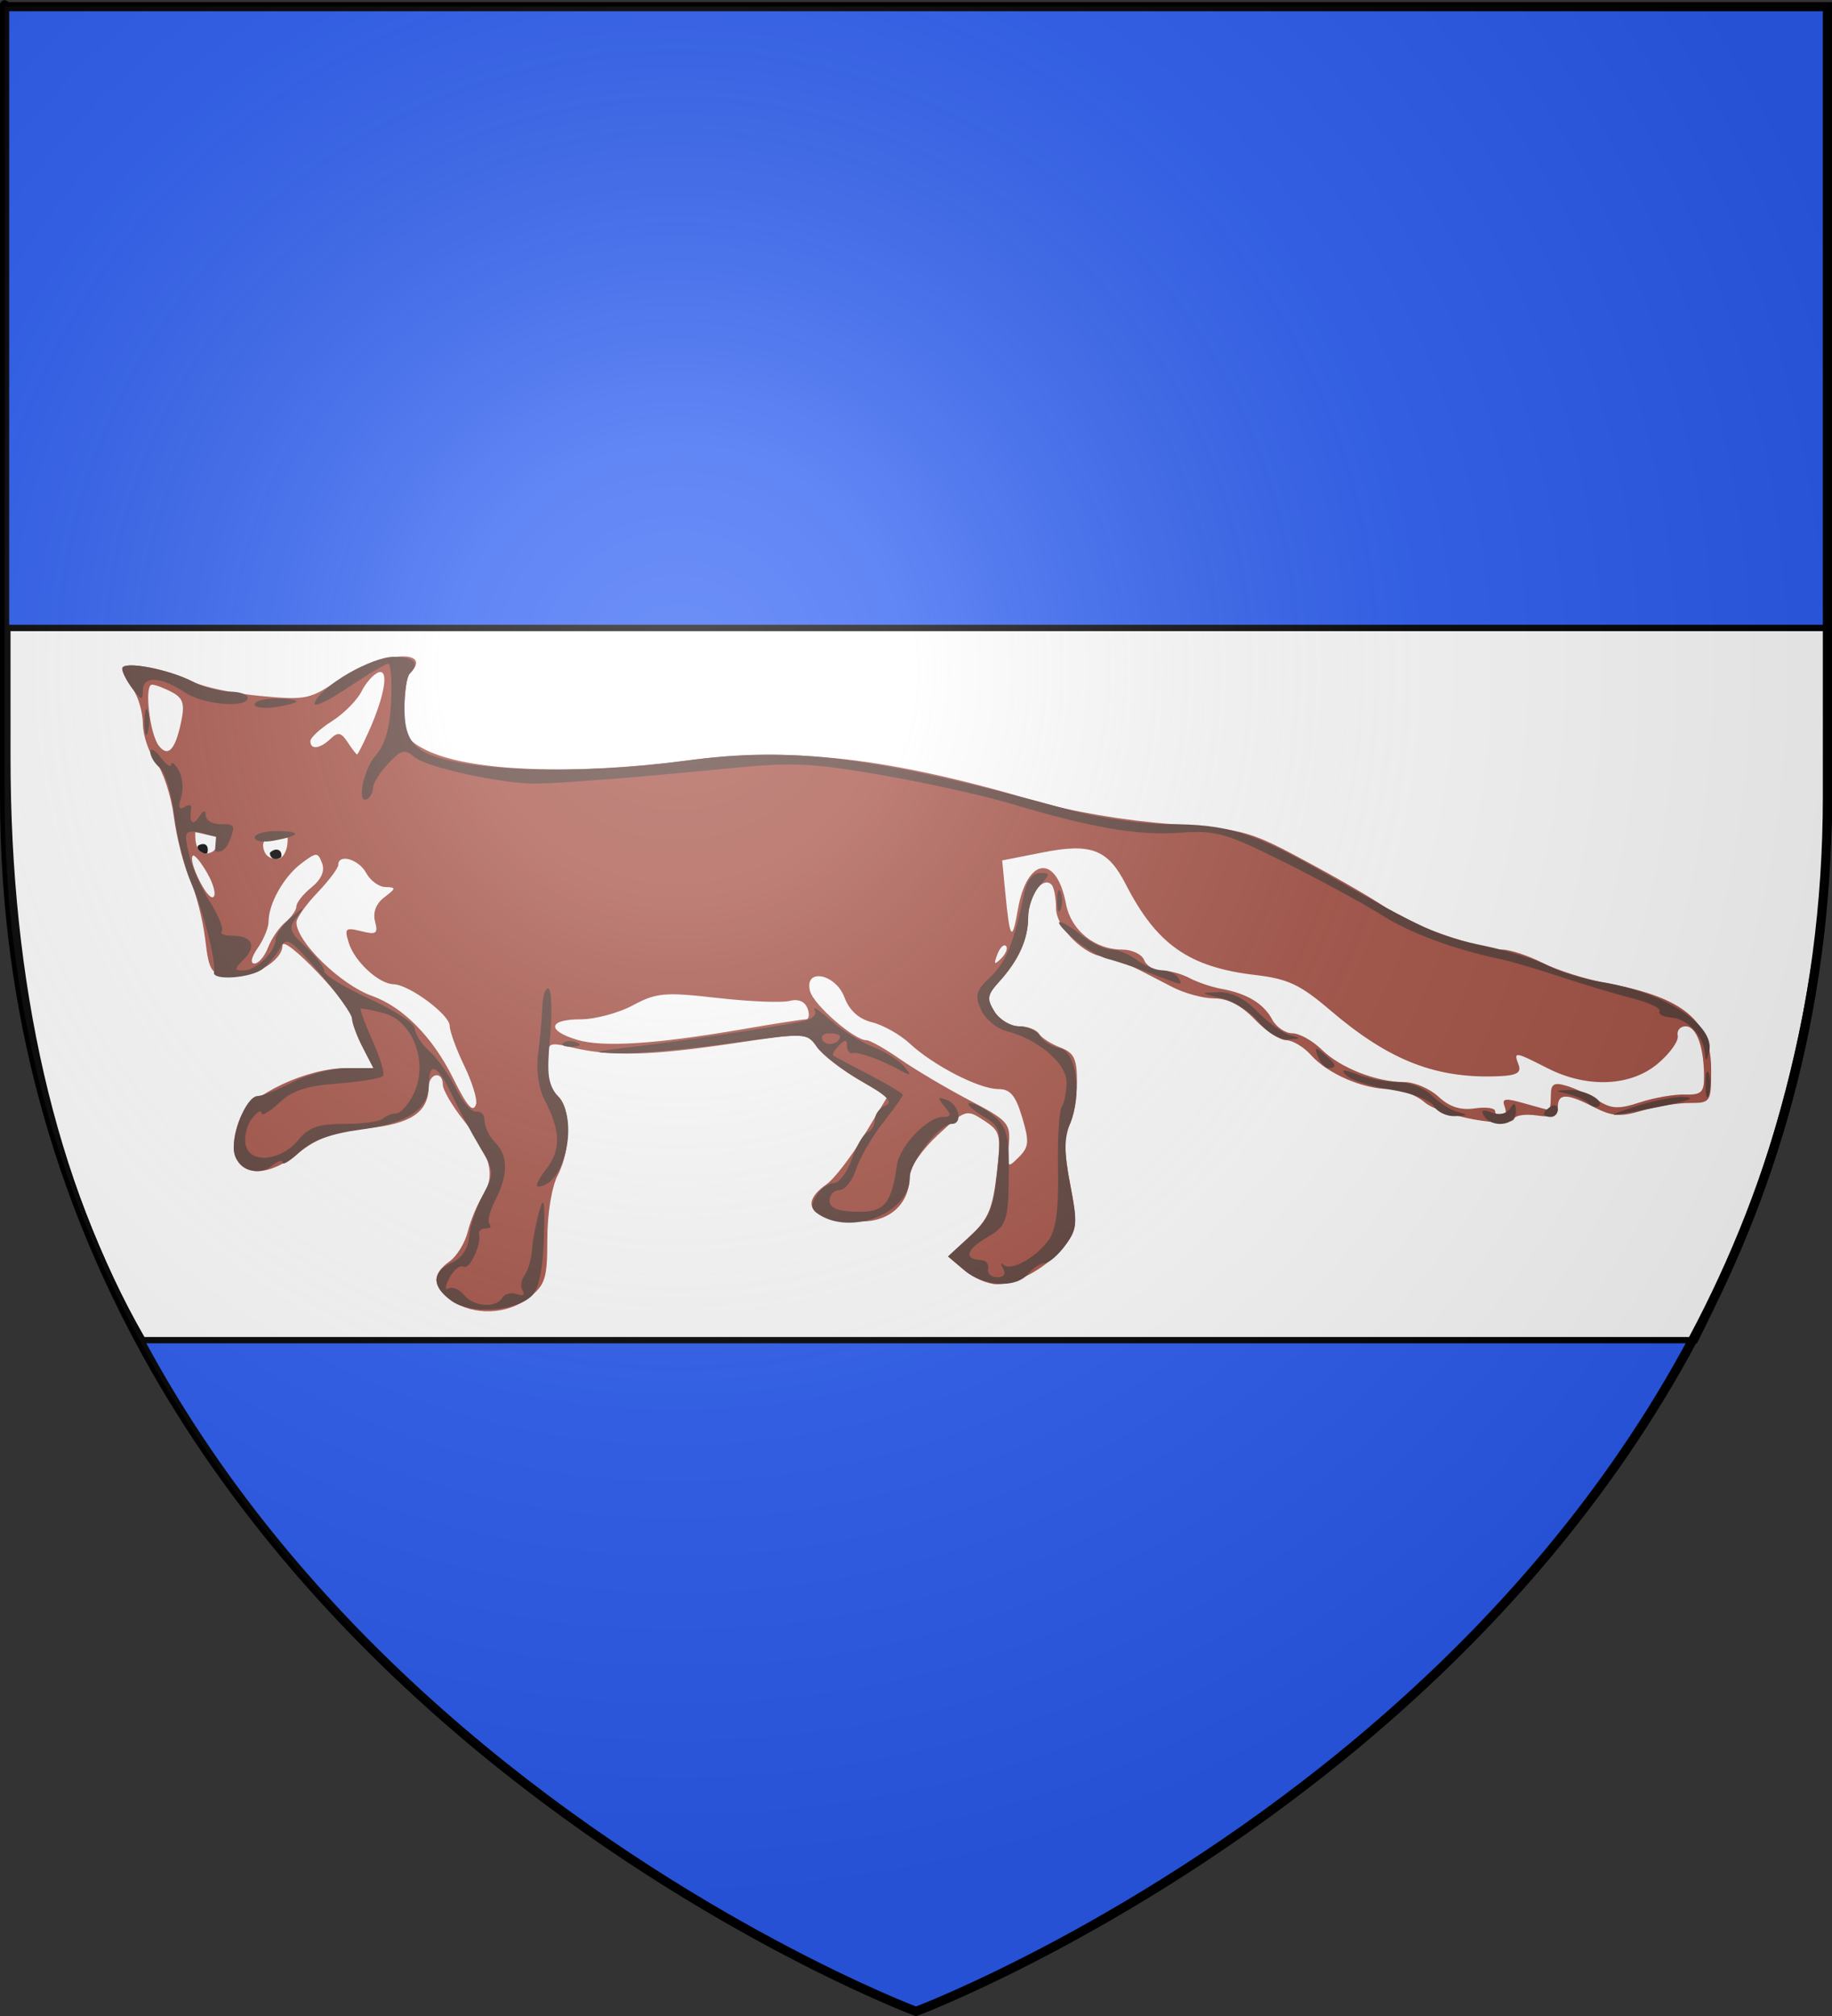
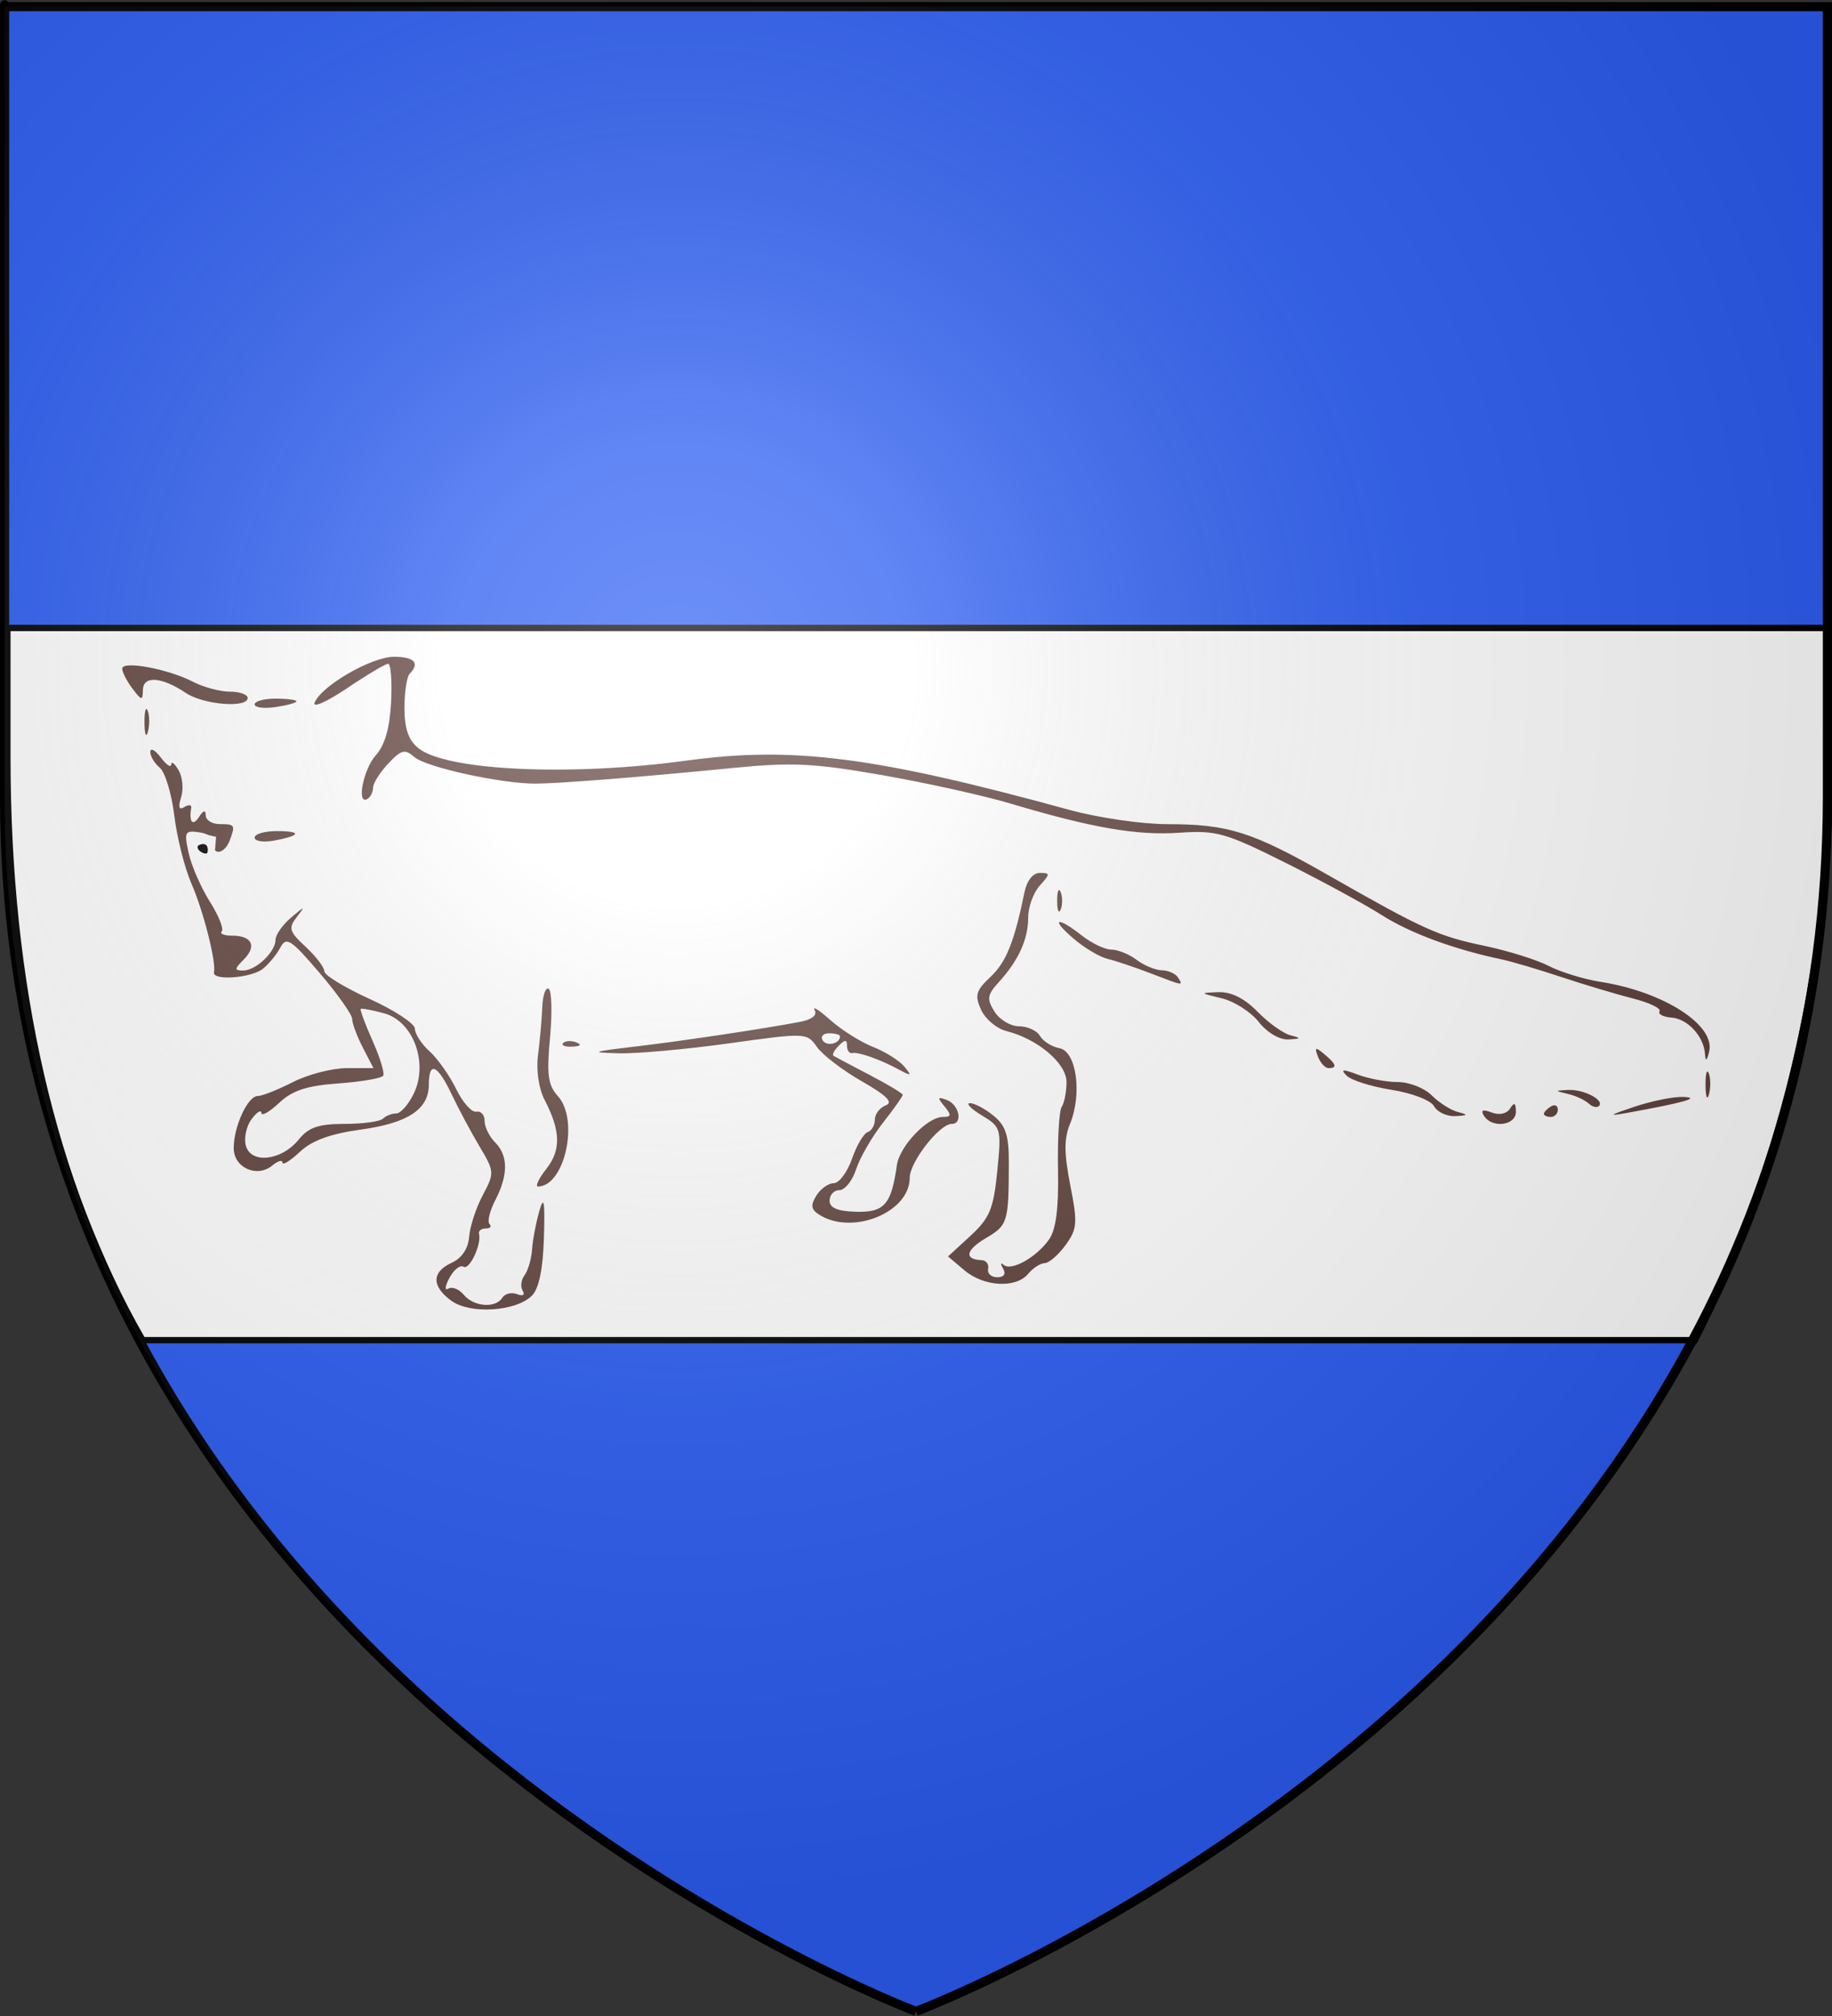
<svg xmlns="http://www.w3.org/2000/svg" xmlns:ns1="http://sodipodi.sourceforge.net/DTD/sodipodi-0.dtd" xmlns:ns2="http://www.inkscape.org/namespaces/inkscape" xmlns:xlink="http://www.w3.org/1999/xlink" version="1.0" width="600" height="660" id="svg2" ns1:version="0.32" ns2:version="0.46" ns1:docname="Blason ville be Vosselaar.svg" ns2:output_extension="org.inkscape.output.svg.inkscape" ns1:docbase="E:\My Documents\My Pictures\SVG">
  <rect width="100%" height="100%" fill="#333333" stroke="none" />
  <ns1:namedview ns2:window-height="850" ns2:window-width="1440" ns2:pageshadow="2" ns2:pageopacity="0.0" guidetolerance="10.0" gridtolerance="10.0" objecttolerance="10.0" borderopacity="1.0" bordercolor="#666666" pagecolor="#ffffff" id="base" ns2:zoom="0.57121212" ns2:cx="240.08759" ns2:cy="378.85085" ns2:window-x="-8" ns2:window-y="-8" ns2:current-layer="svg2" showgrid="false" />
  <desc id="desc4">Flag of Canton of Valais (Wallis)</desc>
  <defs id="defs6">
    <ns2:perspective ns1:type="inkscape:persp3d" ns2:vp_x="0 : 330 : 1" ns2:vp_y="0 : 1000 : 0" ns2:vp_z="600 : 330 : 1" ns2:persp3d-origin="300 : 220 : 1" id="perspective2932" />
    <linearGradient id="linearGradient2893">
      <stop style="stop-color:#ffffff;stop-opacity:0.314" offset="0" id="stop2895" />
      <stop style="stop-color:#ffffff;stop-opacity:0.251" offset="0.19" id="stop2897" />
      <stop style="stop-color:#6b6b6b;stop-opacity:0.125" offset="0.6" id="stop2901" />
      <stop style="stop-color:#000000;stop-opacity:0.125" offset="1" id="stop2899" />
    </linearGradient>
    <radialGradient ns2:collect="always" xlink:href="#linearGradient2893" id="radialGradient2178" gradientUnits="userSpaceOnUse" gradientTransform="matrix(1.353,0,0,1.349,-77.629,-85.747)" cx="221.445" cy="226.331" fx="221.445" fy="226.331" r="300" />
  </defs>
  <path id="path2855" style="fill:#2b5df2;fill-opacity:1;fill-rule:evenodd;stroke:none;stroke-width:1px;stroke-linecap:butt;stroke-linejoin:miter;stroke-opacity:1" d="M 300,658.5 C 300,658.5 598.5,546.18 598.5,260.728 C 598.5,-24.723 598.5,2.176 598.5,2.176 L 1.5,2.176 L 1.5,260.728 C 1.5,546.18 300,658.5 300,658.5 z " />
  <g id="g2348" style="stroke:none" transform="matrix(1,0,0,1.07,-125.976,-46.707)" />
  <path d="M 2.42,205.583 L 2.42,248.064 C 2.42,322.237 16.933,387.041 46.701,438.742 L 555.138,438.742 C 581.815,385.496 599.42,322.237 599.42,248.064 C 599.42,201.16 599.42,238.033 599.42,205.583 L 2.42,205.583 z " style="color:#000000;fill:#ffffff;fill-opacity:1;fill-rule:nonzero;stroke:#000000;stroke-width:2.068;stroke-linecap:butt;stroke-linejoin:miter;marker:none;marker-start:none;marker-mid:none;marker-end:none;stroke-miterlimit:4;stroke-dasharray:none;stroke-dashoffset:0;stroke-opacity:1;visibility:visible;display:inline;overflow:visible" id="rect1910" />
  <g id="layer4" />
  <g id="layer1">
-     <path d="M 300,658.5 C 300,658.5 1.5,546.18 1.5,260.728 C 1.5,-24.723 1.5,2.176 1.5,2.176 L 598.5,2.176 L 598.5,260.728 C 598.5,546.18 300,658.5 300,658.5 z " style="opacity:1;fill:none;fill-opacity:1;fill-rule:evenodd;stroke:#000000;stroke-width:3;stroke-linecap:butt;stroke-linejoin:miter;stroke-miterlimit:4;stroke-dasharray:none;stroke-opacity:1" id="path1411" />
+     <path d="M 300,658.5 C 300,658.5 1.5,546.18 1.5,260.728 C 1.5,-24.723 1.5,2.176 1.5,2.176 L 598.5,2.176 L 598.5,260.728 C 598.5,546.18 300,658.5 300,658.5 " style="opacity:1;fill:none;fill-opacity:1;fill-rule:evenodd;stroke:#000000;stroke-width:3;stroke-linecap:butt;stroke-linejoin:miter;stroke-miterlimit:4;stroke-dasharray:none;stroke-opacity:1" id="path1411" />
  </g>
  <g id="g3774" transform="matrix(0.998,0,0,0.998,3.7496962e-2,-2.965)">
    <g transform="matrix(2.287,0,0,2.287,-21.68,-44.58)" id="g3729">
-       <path ns1:nodetypes="cssssssssscccsssssssssssssssssssssssssssssssssssssssssssssssssssscccsssssscccssssssssccssssssssssccssssssssssssssssscccsssssssssssssssccssssssssssssssccsssssssccssssssssccssccssccsssccsssccsssssssc" id="path3733" d="M 74.25,207.326 C 71.491,205.401 71.384,203.545 73.929,201.762 C 74.991,201.019 76.187,199.081 76.588,197.455 C 76.988,195.83 77.97,193.491 78.768,192.257 C 80.623,189.394 79.838,186.33 76.023,181.528 C 74.36,179.437 73,177.112 73,176.363 C 73,174.332 71.005,174.713 70.968,176.75 C 70.903,180.348 68.439,181.985 62.091,182.648 C 57.384,183.14 55.031,183.989 52.255,186.195 C 45.791,191.332 40.939,188.389 43.938,181.15 C 45.301,177.858 53.485,174 59.104,174 L 63.051,174 L 61.526,171.05 C 60.687,169.427 59.983,167.514 59.962,166.8 C 59.906,164.893 50,154.559 50,156.407 C 50,158.657 45.579,161.197 42.315,160.823 C 39.742,160.528 39.449,160.07 38.907,155.5 C 38.581,152.75 37.594,148.888 36.714,146.918 C 35.834,144.948 34.797,140.898 34.409,137.918 C 34.022,134.938 32.872,131.427 31.853,130.115 C 30.834,128.803 29.986,126.328 29.968,124.615 C 29.951,122.902 29.276,120.626 28.468,119.559 C 27.661,118.491 27,117.204 27,116.698 C 27,115.517 33.586,116.734 37.138,118.572 C 38.628,119.342 42.976,120.263 46.801,120.618 C 53.45,121.236 53.955,121.127 58.308,118.132 C 63.844,114.323 71.917,113.744 68.25,117.418 C 67.838,117.832 67.5,120.114 67.5,122.49 C 67.5,126.286 67.864,126.993 70.5,128.326 C 76.656,131.438 91.464,132.034 108.294,129.847 C 123.303,127.896 137.243,129.53 158,135.672 C 163.128,137.189 170.868,138.506 177.512,138.992 C 188.231,139.776 188.774,139.934 197.965,144.928 C 203.158,147.749 208.102,150.681 208.953,151.443 C 210.801,153.098 222.075,157 225.008,157 C 226.148,157 228.764,157.859 230.822,158.909 C 232.88,159.959 237.138,161.294 240.285,161.876 C 251.005,163.857 255,167.197 255,174.174 C 255,178.915 254.945,179 251.866,179 C 250.142,179 247.065,179.499 245.028,180.11 C 242.009,181.014 240.75,180.922 238.212,179.61 C 234.281,177.577 233,177.578 233,179.613 C 233,180.835 232.276,181.121 230.024,180.79 C 228.388,180.55 226.916,180.753 226.753,181.242 C 226.258,182.726 216.157,180.871 213.852,178.872 C 212.665,177.842 210.398,177 208.815,177 C 205.034,177 199.973,174.807 197.595,172.138 C 196.547,170.962 194.944,170 194.032,170 C 193.12,170 191.081,168.65 189.5,167 C 187.596,165.013 185.644,164 183.717,164 C 182.117,164 179.389,163.259 177.654,162.352 C 170.492,158.611 169.137,158 168,158 C 165.226,158 161,153.834 161,151.099 C 161,149.578 160.704,148.037 160.342,147.675 C 159.093,146.427 157,149.253 157,152.188 C 157,155.5 155.675,158.483 152.8,161.644 C 151.117,163.495 151.031,164.076 152.166,165.894 C 152.889,167.052 154.471,168 155.682,168 C 156.892,168 158.177,168.478 158.538,169.062 C 158.899,169.646 160.276,170.534 161.597,171.037 C 163.594,171.796 164,172.642 164,176.041 C 164,178.291 163.508,181.05 162.907,182.174 C 162.11,183.663 162.137,185.926 163.007,190.537 C 164.083,196.24 164.02,197.098 162.359,199.3 C 160.031,202.386 155.523,205 152.53,205 C 151.26,205 149.159,204.103 147.861,203.007 L 145.5,201.013 L 148.639,198.12 C 151.244,195.719 151.896,194.202 152.477,189.195 C 153.141,183.477 153.045,183.076 150.636,181.497 C 148.151,179.869 148.005,179.915 144.047,183.577 C 141.772,185.682 140,188.248 140,189.438 C 140,193.397 137.233,196 133.025,196 C 126.049,196 123.828,193.635 128.037,190.687 C 129.157,189.902 131.589,186.744 133.441,183.669 L 136.808,178.077 L 132.45,175.524 C 130.053,174.119 127.448,172.05 126.661,170.927 C 125.253,168.917 125.06,168.909 114.737,170.442 C 102.936,172.194 97.225,172.353 91.75,171.081 C 88.003,170.211 88,170.213 88,173.483 C 88,175.283 88.675,177.315 89.5,178 C 91.425,179.598 91.422,185.668 89.494,189.364 C 88.629,191.023 88,194.887 88,198.542 C 88,204.171 87.715,205.079 85.365,206.927 C 82.269,209.363 77.419,209.536 74.25,207.326 z M 156.131,181.043 C 155.187,177.894 154.428,177 152.695,177 C 149.966,177 143.374,173.608 140,170.469 C 138.625,169.189 136.199,167.821 134.609,167.427 C 132.695,166.954 131.353,165.747 130.64,163.856 C 129.339,160.411 124.82,159.594 125.701,162.963 C 126.214,164.928 132.048,170 133.794,170 C 134.304,170 136.471,171.219 138.61,172.709 C 140.75,174.2 145.2,176.838 148.5,178.573 C 154.191,181.564 154.485,181.901 154.213,185.113 C 153.942,188.307 154.023,188.403 155.634,186.793 C 157.119,185.309 157.184,184.558 156.131,181.043 z M 225.379,179.544 C 224.916,178.338 225.393,178.252 228.153,179.044 C 229.987,179.57 231.602,180 231.743,180 C 231.885,180 232,179.07 232,177.933 C 232,176.256 232.426,175.992 234.25,176.537 C 235.488,176.906 237.537,177.863 238.805,178.663 C 240.7,179.86 241.761,179.904 244.763,178.913 C 246.773,178.25 249.673,177.743 251.208,177.787 C 253.593,177.855 253.998,177.475 253.986,175.183 C 253.965,170.926 252.887,168 251.34,168 C 250.555,168 250.045,168.607 250.206,169.348 C 250.368,170.09 249.085,171.89 247.356,173.348 C 243.444,176.647 237.196,176.904 231.5,174 C 226.8,171.604 226.626,171.583 227.362,173.5 C 227.794,174.626 227.135,175.038 224.719,175.151 C 215.597,175.578 208.849,172.961 200.336,165.694 C 196.006,161.998 194.281,161.191 189.518,160.631 C 180.069,159.521 175.415,156.25 170.994,147.615 C 168.447,142.638 166.025,141.698 159.21,143.038 L 153.269,144.207 L 153.717,148.854 C 154.366,155.576 154.696,156.019 155.518,151.269 C 156.821,143.731 161.068,143.22 162.422,150.438 C 163.133,154.226 166.546,157 170.496,157 C 171.908,157 173.322,157.675 173.638,158.5 C 173.955,159.325 175.095,160 176.173,160 C 177.25,160 179.041,160.487 180.153,161.082 C 181.266,161.677 183.331,162.374 184.742,162.63 C 188.394,163.292 190.791,164.74 192.012,167.023 C 192.594,168.11 193.893,169 194.899,169 C 195.904,169 197.801,170.053 199.114,171.341 C 201.792,173.968 206.959,176 210.961,176 C 212.425,176 214.639,176.947 215.881,178.103 C 217.444,179.559 219.04,180.074 221.069,179.777 C 222.681,179.54 224,179.718 224,180.173 C 224,180.628 224.436,181 224.969,181 C 225.501,181 225.686,180.345 225.379,179.544 z M 76.086,173.677 C 74.939,171.307 73.997,168.723 73.993,167.934 C 73.986,166.33 68.166,162.018 65.938,161.967 C 63.826,161.918 60.368,158.735 59.518,156.058 C 58.85,153.951 59.02,153.788 61.295,154.359 C 63.463,154.903 63.737,154.709 63.277,152.95 C 62.937,151.653 63.428,150.39 64.621,149.486 C 66.315,148.203 66.331,148.06 64.785,148.032 C 63.842,148.014 62.589,147.1 62,146 C 60.947,144.033 58,143.187 58,144.852 C 58,145.32 56.65,147.116 55,148.843 C 53.35,150.569 52,152.484 52,153.097 C 52,155.861 58.35,162.042 62.822,163.632 C 67.295,165.222 71.56,169.552 74.5,175.49 C 76.485,179.498 77.343,180.47 77.769,179.194 C 77.99,178.529 77.233,176.047 76.086,173.677 z M 115.881,168.442 C 120.491,167.649 124.639,167 125.1,167 C 125.56,167 125.664,166.289 125.331,165.419 C 124.949,164.425 123.986,164.032 122.732,164.36 C 121.637,164.646 116.98,164.453 112.384,163.931 C 104.846,163.075 103.66,163.178 100.278,164.991 C 98.217,166.096 94.835,167 92.765,167 C 88.14,167 87.86,168.596 92.25,169.932 C 95.91,171.047 103.53,170.566 115.881,168.442 z M 47.921,156.709 C 48.4,155.449 49.514,153.819 50.396,153.086 C 51.278,152.354 52,151.32 52,150.788 C 52,150.256 52.975,149.031 54.167,148.066 C 55.576,146.925 56.104,145.714 55.677,144.601 C 55.061,142.994 54.88,142.997 52.687,144.651 C 50.182,146.541 48,150.416 48,152.977 C 48,153.845 47.299,155.555 46.443,156.777 C 45.533,158.078 45.335,159 45.968,159 C 46.563,159 47.441,157.969 47.921,156.709 z M 153.807,156.474 C 153.499,156.166 152.94,156.721 152.564,157.707 C 152.022,159.132 152.136,159.247 153.124,158.267 C 153.808,157.588 154.115,156.781 153.807,156.474 z M 39.209,146.042 C 38.29,144.44 37.356,143.311 37.134,143.532 C 36.399,144.267 39.216,149.985 40.057,149.465 C 40.51,149.185 40.129,147.644 39.209,146.042 z M 50.729,141.521 C 50.729,140.605 50.883,141.026 50.25,140.895 C 49.32,140.702 46.431,140.494 47.417,142.952 C 47.682,143.613 48.251,143.976 49.25,143.985 C 50.223,143.993 50.729,142.448 50.729,141.521 z M 35.459,124.32 C 35.999,121.752 35.744,120.933 34.13,120.07 C 33.031,119.481 31.742,119 31.267,119 C 30.125,119 30.945,126.136 32.276,127.792 C 33.601,129.441 34.613,128.337 35.459,124.32 z M 62.359,125.75 C 64.665,120.593 65.316,116.729 63.794,117.231 C 63.082,117.466 61.976,118.7 61.336,119.973 C 60.695,121.247 58.783,123.168 57.086,124.243 C 55.389,125.317 54,126.602 54,127.098 C 54,128.379 55.377,128.214 56.904,126.75 C 57.951,125.745 58.431,125.843 59.348,127.25 C 59.976,128.213 60.583,129 60.698,129 C 60.812,129 61.56,127.537 62.359,125.75 z" style="fill:#a75347" />
      <path id="path3731" d="M 74.25,207.383 C 71.371,205.301 71.385,203.237 74.287,201.915 C 75.736,201.255 76.651,199.888 76.782,198.186 C 76.897,196.709 77.777,194.025 78.738,192.222 C 80.436,189.036 80.423,188.838 78.267,185.222 C 77.047,183.175 75.25,179.817 74.274,177.76 C 72.244,173.481 71,172.943 71,176.345 C 71,179.914 68.002,181.891 61.173,182.825 C 56.874,183.413 54.216,184.388 52.489,186.01 C 51.12,187.296 50,187.99 50,187.552 C 50,187.114 49.347,187.297 48.548,187.96 C 46.347,189.786 43,188.29 43,185.48 C 43,182.367 45.014,178 46.449,178 C 47.069,178 49.342,177.1 51.5,176 C 53.658,174.9 57.139,174 59.237,174 L 63.051,174 L 61.526,171.05 C 60.687,169.427 60,167.586 60,166.959 C 60,166.332 57.896,163.356 55.325,160.347 C 51.208,155.528 50.536,155.091 49.701,156.687 C 49.178,157.684 48.046,159.062 47.185,159.75 C 45.501,161.093 39.889,161.493 40.168,160.25 C 40.505,158.749 38.653,151.469 36.933,147.534 C 35.964,145.315 34.857,140.926 34.474,137.78 C 34.09,134.634 33.152,131.541 32.389,130.907 C 31.625,130.274 31.014,129.248 31.032,128.628 C 31.049,128.007 31.724,128.374 32.532,129.441 C 33.339,130.509 34.014,130.959 34.03,130.441 C 34.047,129.924 34.525,130.297 35.091,131.27 C 35.658,132.244 35.821,133.988 35.454,135.145 C 34.998,136.583 35.145,137.028 35.918,136.551 C 36.54,136.166 36.985,136.222 36.906,136.676 C 36.555,138.697 37.113,139.373 38,138 C 38.646,137 38.974,136.917 38.985,137.75 C 38.993,138.438 39.9,139 41,139 C 43.202,139 43.273,139.124 42.393,141.418 C 41.682,143.272 39.884,143.57 40.25,141.774 C 40.388,141.099 39.444,140.387 38.152,140.191 C 35.976,139.861 35.858,140.076 36.531,143.141 C 36.93,144.959 38.299,148.097 39.572,150.114 C 40.845,152.13 41.612,154.055 41.277,154.39 C 40.941,154.726 41.615,155 42.774,155 C 45.627,155 46.357,156.501 44.438,158.419 C 43.069,159.789 43.058,160 44.357,160 C 46.189,160 49,157.326 49,155.584 C 49,154.883 50.005,153.453 51.233,152.405 C 53.207,150.721 53.303,150.71 52.059,152.311 C 50.81,153.921 50.951,154.399 53.327,156.602 C 54.797,157.965 56,159.541 56,160.103 C 56,160.665 58.925,162.452 62.5,164.073 C 66.075,165.694 69,167.621 69,168.355 C 69,169.089 69.949,170.547 71.108,171.595 C 72.268,172.643 73.983,175.075 74.92,177 C 75.856,178.925 77.158,180.387 77.811,180.25 C 78.465,180.113 79,180.707 79,181.571 C 79,182.436 79.675,183.818 80.5,184.643 C 82.394,186.537 82.407,189.312 80.54,192.923 C 79.737,194.476 79.362,196.028 79.707,196.373 C 80.051,196.718 79.808,197 79.167,197 C 78.525,197 78.089,197.338 78.198,197.75 C 78.595,199.252 76.832,203.014 75.978,202.487 C 75.495,202.188 74.583,202.911 73.95,204.093 C 73.318,205.274 73.244,205.967 73.787,205.632 C 74.329,205.296 75.329,205.692 76.009,206.511 C 77.445,208.241 80.585,208.48 81.542,206.932 C 81.905,206.344 82.855,206.114 83.653,206.42 C 84.497,206.744 84.837,206.545 84.466,205.945 C 84.115,205.377 84.235,204.37 84.733,203.706 C 85.23,203.043 85.716,201.375 85.812,200 C 85.908,198.625 86.376,196.15 86.853,194.5 C 87.519,192.193 87.672,193.073 87.512,198.312 C 87.375,202.833 86.796,205.633 85.79,206.638 C 83.523,208.905 76.944,209.33 74.25,207.383 z M 52.323,184.25 C 53.751,182.487 55.176,182 58.906,182 C 61.524,182 64.004,181.662 64.417,181.25 C 64.829,180.838 65.686,180.5 66.32,180.5 C 66.954,180.5 68.094,179.204 68.854,177.62 C 70.96,173.224 68.744,167.263 64.585,166.136 C 62.888,165.677 61.38,165.391 61.232,165.502 C 61.085,165.612 61.842,167.662 62.914,170.057 C 63.986,172.452 64.677,174.714 64.448,175.084 C 64.219,175.454 61.331,175.953 58.03,176.191 C 53.486,176.52 51.416,177.2 49.514,178.987 C 48.131,180.286 46.986,180.933 46.968,180.424 C 46.951,179.916 46.323,180.308 45.574,181.296 C 44.825,182.285 44.448,183.997 44.737,185.101 C 45.439,187.787 49.859,187.292 52.323,184.25 z M 147.861,203.007 L 145.5,201.013 L 148.718,198.05 C 151.48,195.506 152.024,194.195 152.563,188.793 C 153.173,182.664 153.116,182.455 150.345,180.777 C 148.78,179.829 148.013,179.041 148.639,179.027 C 149.266,179.012 150.781,179.812 152.007,180.805 C 153.773,182.234 154.233,183.637 154.222,187.555 C 154.199,196.13 154.079,196.522 150.931,198.382 C 148.021,200.1 147.767,201.445 150.333,201.545 C 150.975,201.57 151.387,202.133 151.25,202.795 C 151.113,203.458 151.702,204 152.559,204 C 153.523,204 153.844,203.523 153.399,202.75 C 153.003,202.062 153.036,201.822 153.471,202.215 C 154.536,203.176 158.155,201.169 159.966,198.614 C 160.996,197.161 161.386,194.175 161.279,188.574 C 161.196,184.19 161.436,180.13 161.814,179.552 C 162.191,178.973 162.5,177.375 162.5,176 C 162.5,173.307 158.373,169.813 153.854,168.678 C 152.473,168.332 150.848,166.961 150.242,165.632 C 149.301,163.567 149.497,162.882 151.587,160.918 C 153.844,158.798 155.004,155.909 156.474,148.75 C 156.812,147.101 157.693,146 158.674,146 C 160.182,146 160.18,146.143 158.655,147.829 C 157.745,148.835 157,150.889 157,152.394 C 157,155.512 155.627,158.536 152.8,161.644 C 151.117,163.495 151.031,164.076 152.166,165.894 C 152.889,167.052 154.475,168 155.691,168 C 156.906,168 158.26,168.625 158.7,169.389 C 159.14,170.152 160.4,170.943 161.5,171.147 C 163.928,171.596 164.771,177.724 162.995,182.012 C 162.135,184.088 162.146,186.255 163.04,190.796 C 164.108,196.224 164.04,197.079 162.363,199.381 C 161.338,200.787 159.993,201.951 159.372,201.969 C 158.752,201.986 157.685,202.675 157,203.5 C 155.247,205.612 150.652,205.364 147.861,203.007 z M 127,195.013 C 125.838,194.273 125.75,193.656 126.609,192.278 C 127.219,191.3 128.344,190.5 129.109,190.5 C 129.874,190.5 131.046,188.93 131.714,187.012 C 132.382,185.094 133.394,183.369 133.964,183.179 C 134.534,182.989 135,182.182 135,181.385 C 135,180.589 135.702,179.668 136.56,179.338 C 137.678,178.909 136.706,177.932 133.131,175.89 C 130.387,174.323 127.488,172.107 126.688,170.965 C 125.25,168.912 125.111,168.906 114.083,170.445 C 107.949,171.3 100.809,171.943 98.216,171.874 C 94.054,171.762 94.322,171.65 100.5,170.919 C 107.422,170.1 118.915,168.38 124.259,167.363 C 125.986,167.034 126.769,166.4 126.354,165.669 C 125.989,165.026 126.998,165.666 128.595,167.091 C 130.193,168.515 132.948,170.251 134.717,170.948 C 136.486,171.645 138.511,172.914 139.217,173.768 C 140.336,175.123 140.245,175.183 138.5,174.234 C 135.782,172.755 132.659,171.649 131.75,171.841 C 131.338,171.929 131,171.46 131,170.8 C 131,169.876 130.728,169.872 129.817,170.783 C 129.166,171.434 128.828,172.087 129.067,172.233 C 129.305,172.38 131.637,173.616 134.25,174.979 C 136.863,176.343 139,177.628 139,177.835 C 139,178.043 137.715,179.852 136.145,181.856 C 134.575,183.86 132.85,186.85 132.312,188.5 C 131.774,190.15 130.696,191.5 129.917,191.5 C 129.137,191.5 128.5,192.175 128.5,193 C 128.5,194.054 129.638,194.531 132.331,194.603 C 136.361,194.711 137.36,193.567 138.157,187.931 C 138.545,185.184 142.536,181 144.768,181 C 145.977,181 146.016,180.724 144.981,179.477 C 143.924,178.204 143.986,178.057 145.359,178.584 C 147.106,179.255 147.654,182 146.04,182 C 144.262,182 140,187.461 140,189.74 C 140,194.704 131.759,198.047 127,195.013 z M 130,169.441 C 130,169.198 129.298,169 128.441,169 C 127.584,169 127.165,169.457 127.51,170.016 C 128.081,170.94 130,170.496 130,169.441 z M 87.854,188.459 C 89.995,185.737 89.923,183.007 87.59,178.512 C 86.768,176.927 86.38,174.263 86.662,172.144 C 86.929,170.14 87.202,167.066 87.27,165.312 C 87.338,163.559 87.752,162.347 88.191,162.618 C 88.631,162.89 88.719,166.036 88.388,169.609 C 87.893,174.95 88.096,176.448 89.526,178.029 C 92.592,181.417 90.505,190.913 86.677,190.985 C 86.225,190.993 86.754,189.856 87.854,188.459 z M 222.395,180.83 C 221.895,180.022 222.239,179.878 223.506,180.364 C 224.603,180.785 225.667,180.552 226.155,179.784 C 226.754,178.84 226.973,178.963 226.985,180.25 C 227.002,182.244 223.539,182.682 222.395,180.83 z M 215.243,179.47 C 214.762,178.61 212.089,177.577 209.133,177.11 C 206.244,176.653 203.344,175.738 202.69,175.077 C 201.763,174.141 202.123,174.11 204.315,174.937 C 205.863,175.522 208.451,176 210.065,176 C 211.679,176 213.859,176.859 214.909,177.909 C 215.959,178.959 217.647,180.032 218.659,180.293 C 220.187,180.687 220.126,180.788 218.3,180.884 C 217.09,180.948 215.714,180.312 215.243,179.47 z M 231,180.559 C 231,180.316 231.45,179.84 232,179.5 C 232.55,179.16 233,179.359 233,179.941 C 233,180.523 232.55,181 232,181 C 231.45,181 231,180.802 231,180.559 z M 244,179.536 C 246.475,178.708 249.625,178.075 251,178.13 C 253.602,178.234 251.131,178.938 243,180.409 C 240.138,180.927 240.32,180.768 244,179.536 z M 237.433,179.08 C 236.92,178.593 235.6,177.978 234.5,177.713 C 232.5,177.232 232.5,177.232 234.5,177.131 C 236.726,177.019 239.741,178.592 238.904,179.429 C 238.609,179.725 237.947,179.568 237.433,179.08 z M 254.195,176.5 C 254.175,174.85 254.382,174.054 254.656,174.731 C 254.93,175.408 254.947,176.758 254.693,177.731 C 254.439,178.704 254.215,178.15 254.195,176.5 z M 198.584,172.359 C 198.057,170.986 198.204,170.924 199.477,171.981 C 201.212,173.421 201.393,174 200.107,174 C 199.616,174 198.931,173.261 198.584,172.359 z M 254.116,171.941 C 253.928,169.41 251.621,166.923 249.3,166.748 C 248.111,166.658 247.345,166.25 247.598,165.841 C 247.851,165.432 246.132,164.608 243.779,164.01 C 241.425,163.412 236.8,162.027 233.5,160.932 C 230.2,159.837 226.375,158.705 225,158.416 C 218.118,156.968 211.866,154.667 207.782,152.077 C 205.292,150.498 199.035,147.097 193.877,144.521 C 185.305,140.238 184.001,139.871 178.69,140.236 C 172.603,140.655 166.197,139.55 154.5,136.062 C 150.65,134.914 142.334,133.072 136.02,131.97 C 126.191,130.253 123.099,130.108 114.52,130.956 C 101.607,132.232 90.293,133.134 86.5,133.189 C 81.65,133.259 70.632,130.871 68.923,129.379 C 67.562,128.192 67.047,128.321 65.173,130.316 C 63.978,131.588 63,133.136 63,133.755 C 63,134.375 62.642,135.103 62.204,135.374 C 60.569,136.384 61.574,131.127 63.402,129.107 C 64.684,127.691 65.395,125.211 65.581,121.503 C 65.732,118.476 65.545,116 65.165,116 C 64.785,116 62.13,117.578 59.265,119.507 C 56.401,121.436 54.303,122.374 54.604,121.591 C 55.52,119.202 62.772,115 65.979,115 C 68.926,115 69.763,115.894 68.25,117.426 C 67.838,117.843 67.5,120.056 67.5,122.342 C 67.5,125.297 68.079,126.966 69.5,128.109 C 73.517,131.341 91.301,132.164 107.963,129.889 C 123.262,127.799 135.036,129.315 162.932,136.962 C 167.02,138.083 173.32,139.003 176.932,139.006 C 185.712,139.013 189.138,140.093 199.962,146.268 C 213.744,154.13 215.807,155.064 222.468,156.458 C 225.839,157.163 229.99,158.461 231.693,159.341 C 233.397,160.222 236.75,161.251 239.145,161.628 C 248.241,163.058 255.688,167.867 254.704,171.676 C 254.358,173.012 254.201,173.083 254.116,171.941 z M 90.271,170.396 C 90.603,170.064 91.466,170.028 92.188,170.317 C 92.985,170.636 92.748,170.873 91.583,170.921 C 90.529,170.964 89.939,170.728 90.271,170.396 z M 190.081,167.375 C 188.945,165.932 186.55,164.403 184.758,163.978 C 181.594,163.227 181.58,163.202 184.284,163.102 C 186.128,163.035 188.025,163.979 189.904,165.902 C 191.464,167.498 193.586,169.02 194.62,169.286 C 196.241,169.702 196.2,169.784 194.323,169.884 C 193.065,169.951 191.273,168.891 190.081,167.375 z M 174.5,160.375 C 172.3,159.529 169.556,158.609 168.402,158.331 C 167.248,158.053 165.041,156.739 163.497,155.412 C 160.116,152.508 161.128,152.169 164.727,155 C 166.126,156.1 168.023,157 168.944,157 C 169.864,157 171.491,157.661 172.559,158.468 C 173.626,159.276 175.261,159.951 176.191,159.968 C 177.121,159.986 178.16,160.45 178.5,161 C 179.26,162.23 179.371,162.247 174.5,160.375 z M 161.158,150 C 161.158,148.625 161.385,148.062 161.662,148.75 C 161.94,149.438 161.94,150.562 161.662,151.25 C 161.385,151.938 161.158,151.375 161.158,150 z M 46,140.934 C 46,140.42 47.425,140 49.167,140 C 52.852,140 52.64,140.664 48.727,141.373 C 47.227,141.645 46,141.447 46,140.934 z M 30.195,124.5 C 30.175,122.85 30.382,122.054 30.656,122.731 C 30.93,123.408 30.947,124.758 30.693,125.731 C 30.439,126.704 30.215,126.15 30.195,124.5 z M 46,121.827 C 46,121.372 47.35,121 49,121 C 50.65,121 52,121.174 52,121.386 C 52,121.599 50.65,121.971 49,122.213 C 47.35,122.455 46,122.282 46,121.827 z M 36.12,120.18 C 32.65,117.852 30.006,117.67 29.968,119.756 C 29.94,121.329 29.792,121.309 28.468,119.559 C 27.661,118.491 27,117.204 27,116.698 C 27,115.513 33.591,116.737 37.166,118.586 C 38.67,119.364 41.048,120 42.45,120 C 43.853,120 45,120.405 45,120.9 C 45,122.399 38.662,121.885 36.12,120.18 z" style="fill:#5f413b" />
    </g>
    <path ns1:nodetypes="cccc" id="rect3762" d="M 64.062,275.94 L 70.87,277.487 L 70.561,281.51 C 69.895,282.988 63.604,285.53 64.062,275.94 z" style="fill:#ffffff;fill-opacity:1;stroke:none;stroke-width:0.4;stroke-linejoin:miter;stroke-miterlimit:4;stroke-opacity:1" />
    <path ns1:nodetypes="ccc" id="rect3769" d="M 64.999,280.343 C 67.134,279.153 68.586,280.191 68.039,282.69 C 67.436,283.721 63.923,281.699 64.999,280.343 z" style="fill:#000000;fill-opacity:1;stroke:none;stroke-width:0.4;stroke-linejoin:miter;stroke-miterlimit:4;stroke-opacity:1" />
-     <path ns1:nodetypes="ccc" id="path3772" d="M 88.52,282.727 C 90.345,280.826 92.79,281.636 92.243,284.135 C 90.82,285.275 88.538,284.904 88.52,282.727 z" style="fill:#000000;fill-opacity:1;stroke:none;stroke-width:0.4;stroke-linejoin:miter;stroke-miterlimit:4;stroke-opacity:1" />
  </g>
  <path id="path2875" style="fill:url(#radialGradient2178);fill-opacity:1;fill-rule:evenodd;stroke:none;stroke-width:1px;stroke-linecap:butt;stroke-linejoin:miter;stroke-opacity:1" d="M 300,658.5 C 300,658.5 598.5,546.18 598.5,260.728 C 598.5,-24.723 598.5,2.176 598.5,2.176 L 1.5,2.176 L 1.5,260.728 C 1.5,546.18 300,658.5 300,658.5 z" />
</svg>